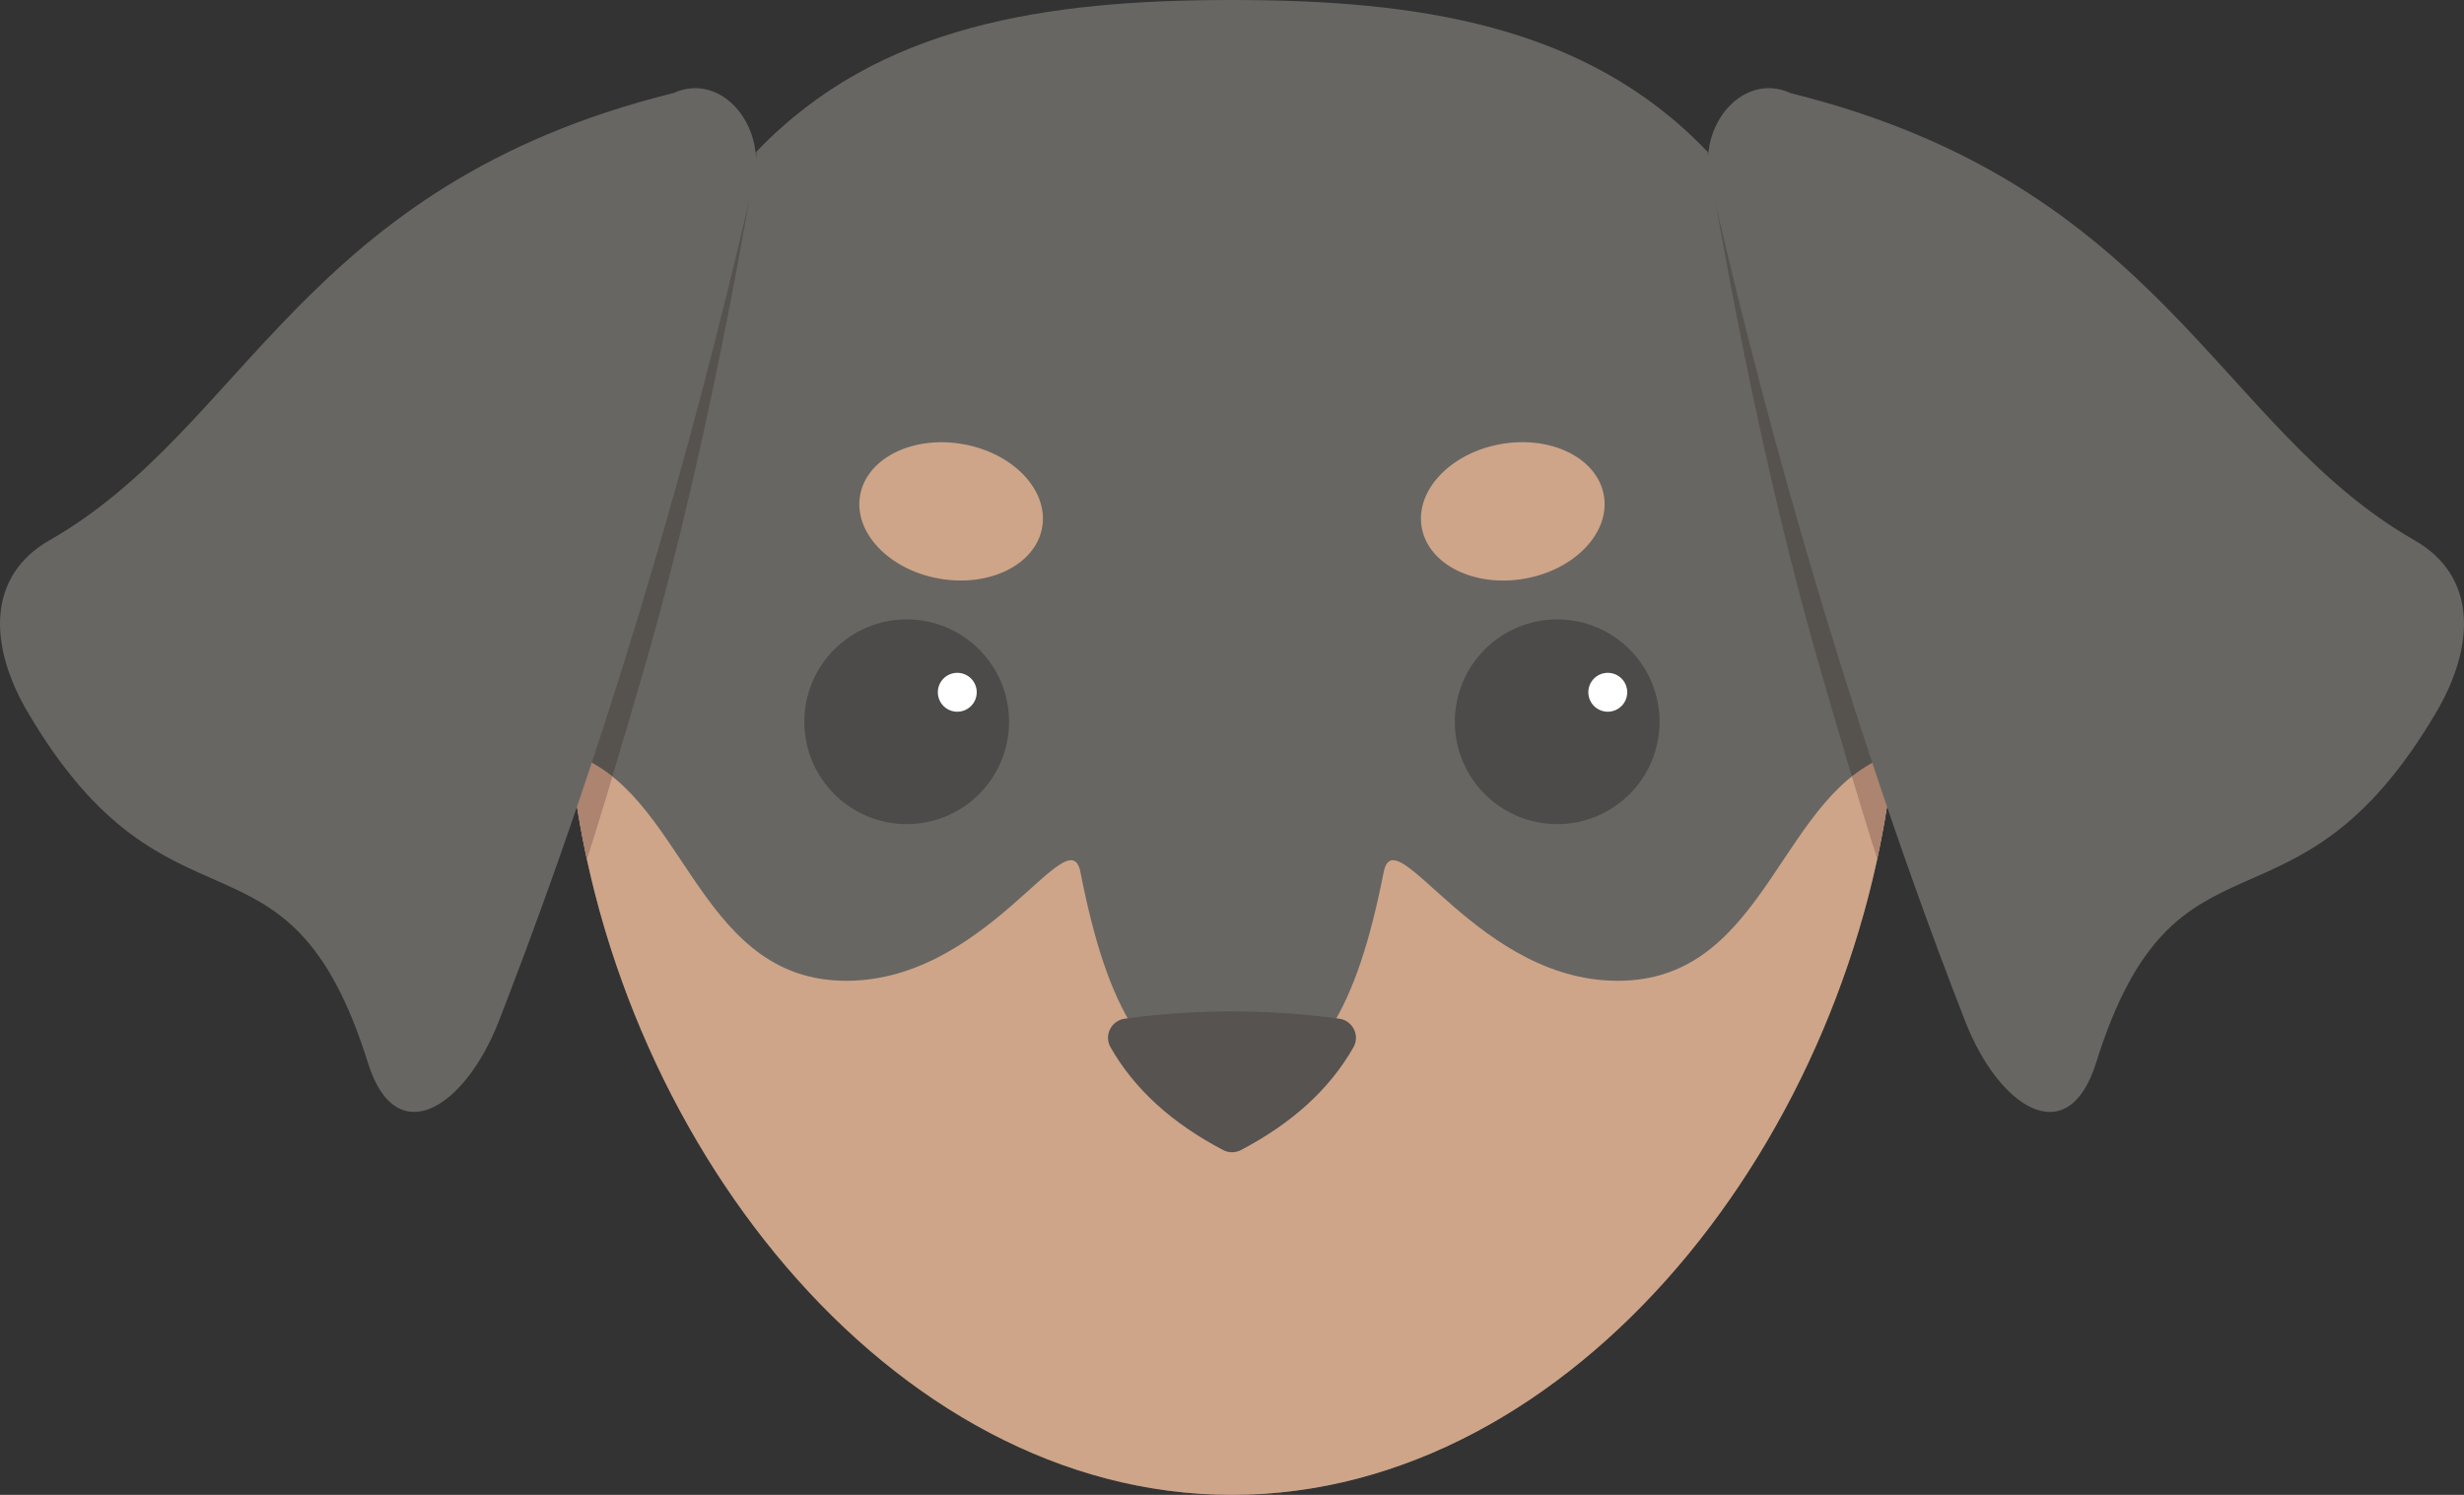
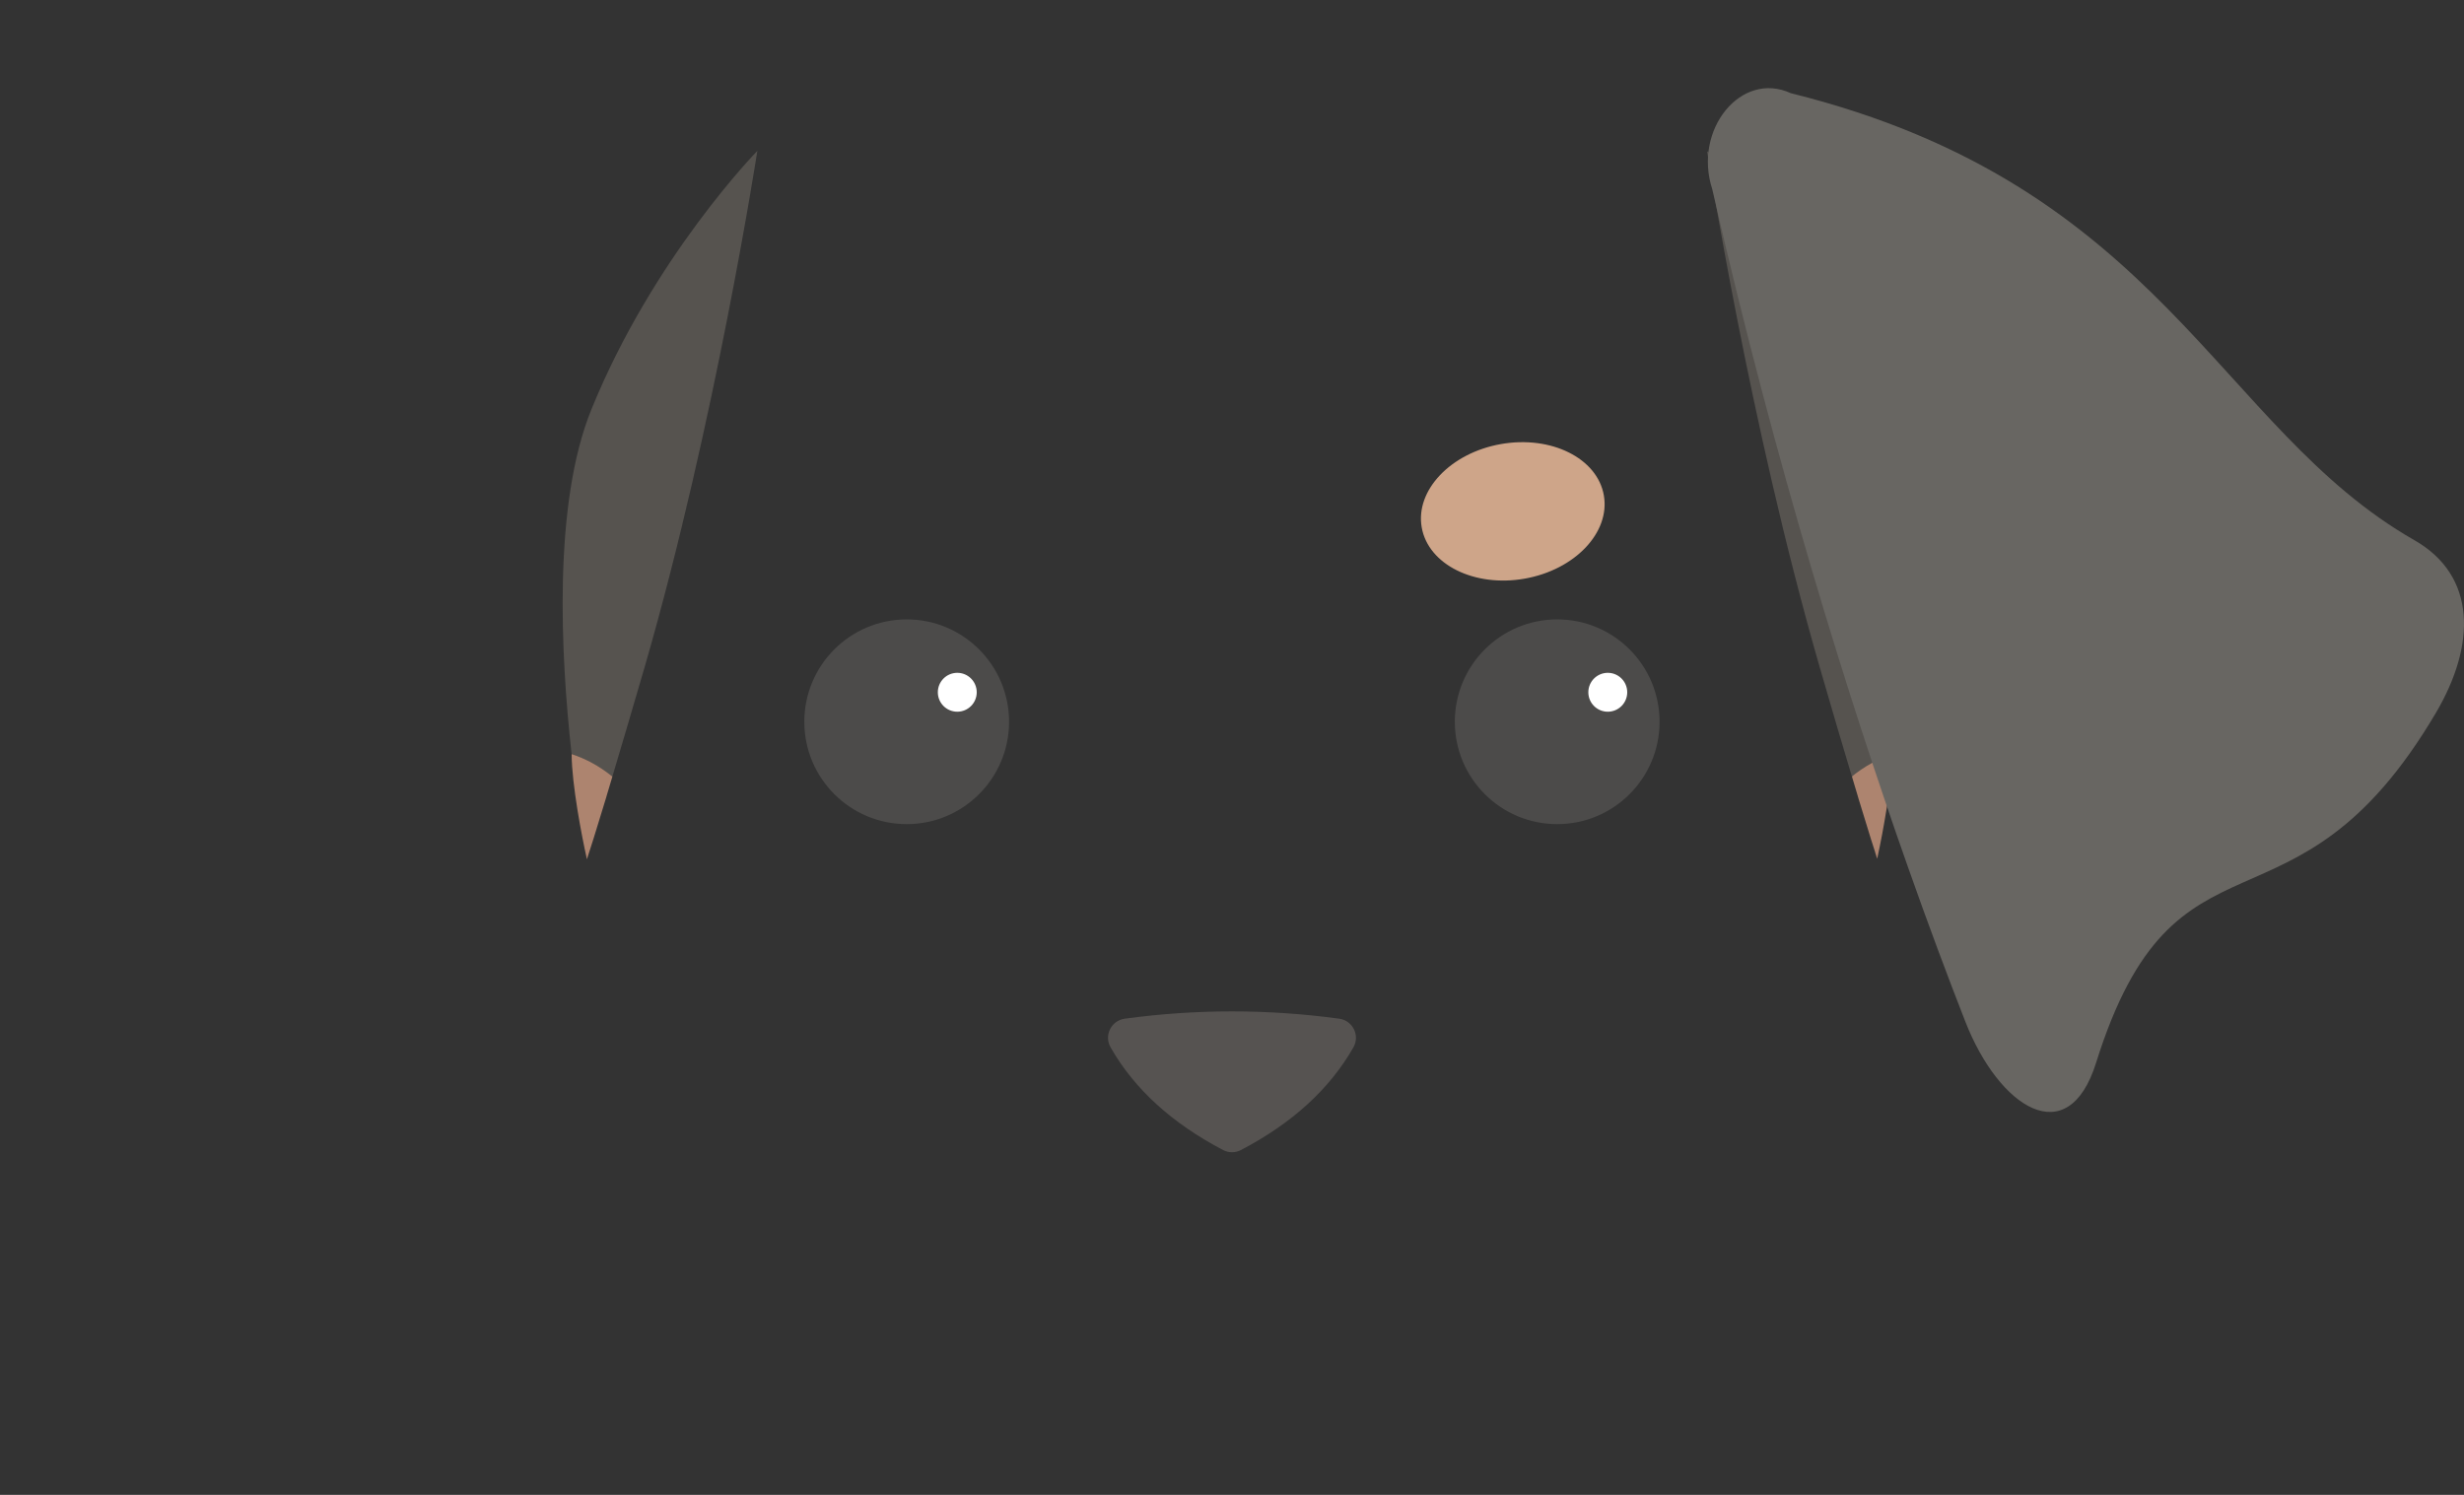
<svg xmlns="http://www.w3.org/2000/svg" id="_レイヤー_2" data-name="レイヤー 2" viewBox="0 0 225.53 136.84">
  <rect x="0" y="0" width="225.53" height="136.84" fill="#333333" stroke="none" />
  <defs>
    <style>
      .cls-1 {
        fill: #4c4b4a;
      }

      .cls-2 {
        fill: #fff;
      }

      .cls-3 {
        fill: #686662;
      }

      .cls-4 {
        fill: #56534f;
      }

      .cls-5 {
        fill: #cea589;
      }

      .cls-6 {
        fill: #ad846f;
      }

      .cls-7 {
        fill: #565351;
      }
    </style>
  </defs>
  <g id="_レイヤー_1-2" data-name="レイヤー 1">
    <g id="Miniature_Dachshund" data-name="Miniature Dachshund">
-       <path class="cls-3" d="M156.21,13.81C145.15,2.27,129.78,0,112.76,0s-32.39,2.27-43.45,13.81c-10.83,11.31-17.52,28.85-17.52,47.44,0,5.28.56,10.57,1.58,15.76,6.24,31.74,30.45,59.83,59.39,59.83s53.15-28.09,59.39-59.83c1.02-5.19,1.58-10.48,1.58-15.76,0-18.59-6.69-36.13-17.52-47.44Z" />
-       <path class="cls-5" d="M148.67,89.77c-13.27.49-20.98-15.22-22.02-9.94-2.49,12.6-5.96,18.53-13.88,21.37-7.93-2.84-11.4-8.77-13.88-21.37-1.04-5.28-8.75,10.43-22.02,9.94-13.24-.48-14.34-17.55-24.67-20.77,3.4,34.87,29.22,67.84,60.57,67.84s57.17-32.97,60.57-67.84c-10.33,3.22-11.43,20.29-24.67,20.77Z" />
      <path class="cls-7" d="M122.57,93.25c-6.54-.89-13.08-.89-19.62,0-1.24.17-1.92,1.53-1.3,2.62,2.17,3.81,5.6,6.94,10.31,9.41.5.26,1.11.26,1.61,0,4.71-2.46,8.14-5.6,10.31-9.41.62-1.09-.07-2.45-1.3-2.62Z" />
      <g>
        <path class="cls-5" d="M139.55,52.97c4.6-.81,7.85-4.23,7.25-7.63-.6-3.4-4.82-5.5-9.42-4.69s-7.85,4.23-7.25,7.63c.6,3.4,4.82,5.5,9.42,4.69Z" />
-         <ellipse class="cls-5" cx="87.06" cy="46.81" rx="6.25" ry="8.46" transform="translate(25.84 124.42) rotate(-80)" />
      </g>
      <g>
        <circle class="cls-1" cx="82.99" cy="66.07" r="9.37" />
        <circle class="cls-1" cx="142.53" cy="66.07" r="9.37" />
        <circle class="cls-2" cx="87.62" cy="63.37" r="1.78" />
        <circle class="cls-2" cx="147.16" cy="63.37" r="1.78" />
      </g>
      <g>
        <path class="cls-4" d="M69.32,13.81s-9.52,9.72-15.19,23.67c-3.51,8.63-2.83,22.35-1.81,31.56,1.4.46,2.62,1.17,3.73,2.05.78-2.6,1.76-5.93,2.98-10.12,6.45-22.32,10.29-47.16,10.29-47.16Z" />
        <path class="cls-6" d="M53.7,78.57s.01.06.02.09c0,0,.07-.22.21-.66,0-.02.01-.04.02-.06.08-.27.19-.61.33-1.03,0-.03.02-.06.03-.09.28-.91.67-2.17,1.18-3.84,0-.03.02-.05.02-.08.16-.54.34-1.12.52-1.74,0-.03.02-.05.02-.08-1.11-.89-2.34-1.6-3.73-2.05.02,2.82.94,7.57,1.38,9.53Z" />
      </g>
      <g>
        <path class="cls-4" d="M175.67,35.81c-5.68-13.95-19.42-21.96-19.42-21.96,0,0,3.84,24.83,10.29,47.16,1.21,4.2,2.18,7.46,2.96,10.06,0,.03,3.81-1.83,3.79-1.71.52-3.15,1.02-6.44,1.25-8.53,1.03-9.2,4.64-16.38,1.13-25.02Z" />
        <path class="cls-6" d="M169.5,71.06s.01.03.02.05c0,.03.02.05.02.08.19.62.36,1.2.52,1.74,0,.03.02.05.02.08.51,1.67.9,2.93,1.18,3.84,0,.03.02.06.03.09.13.43.24.77.33,1.03,0,.02.01.04.02.06,0,0,0,.01,0,.02.09.28.15.47.18.56.66-3.05,1.15-6.14,1.47-9.24.01-.13.03-.25.04-.37-1.44.45-2.7,1.17-3.83,2.08Z" />
      </g>
      <g>
        <path class="cls-3" d="M220.99,49.45c-18.06-10.31-23.06-32.47-57.08-40.92-4.53-2.09-8.96,3.32-7.19,8.78.03.15.07.29.1.43,5.77,25.11,12.33,46.09,17.78,61.53,1.92,5.45,3.71,10.22,5.28,14.23,3.09,7.92,9.4,11.99,11.97,3.8,7.31-23.34,18.08-9.96,31.11-32.05,3.67-6.22,3.74-12.54-1.97-15.8Z" />
-         <path class="cls-3" d="M61.62,8.52C27.6,16.97,22.6,39.14,4.54,49.45c-5.71,3.26-5.64,9.58-1.97,15.8,13.03,22.09,23.8,8.71,31.11,32.05,2.56,8.19,8.88,4.11,11.97-3.8,1.56-4.01,3.35-8.78,5.28-14.23,5.45-15.44,12.01-36.42,17.78-61.53.03-.15.07-.29.1-.43,1.76-5.46-2.67-10.87-7.19-8.78Z" />
      </g>
    </g>
  </g>
</svg>